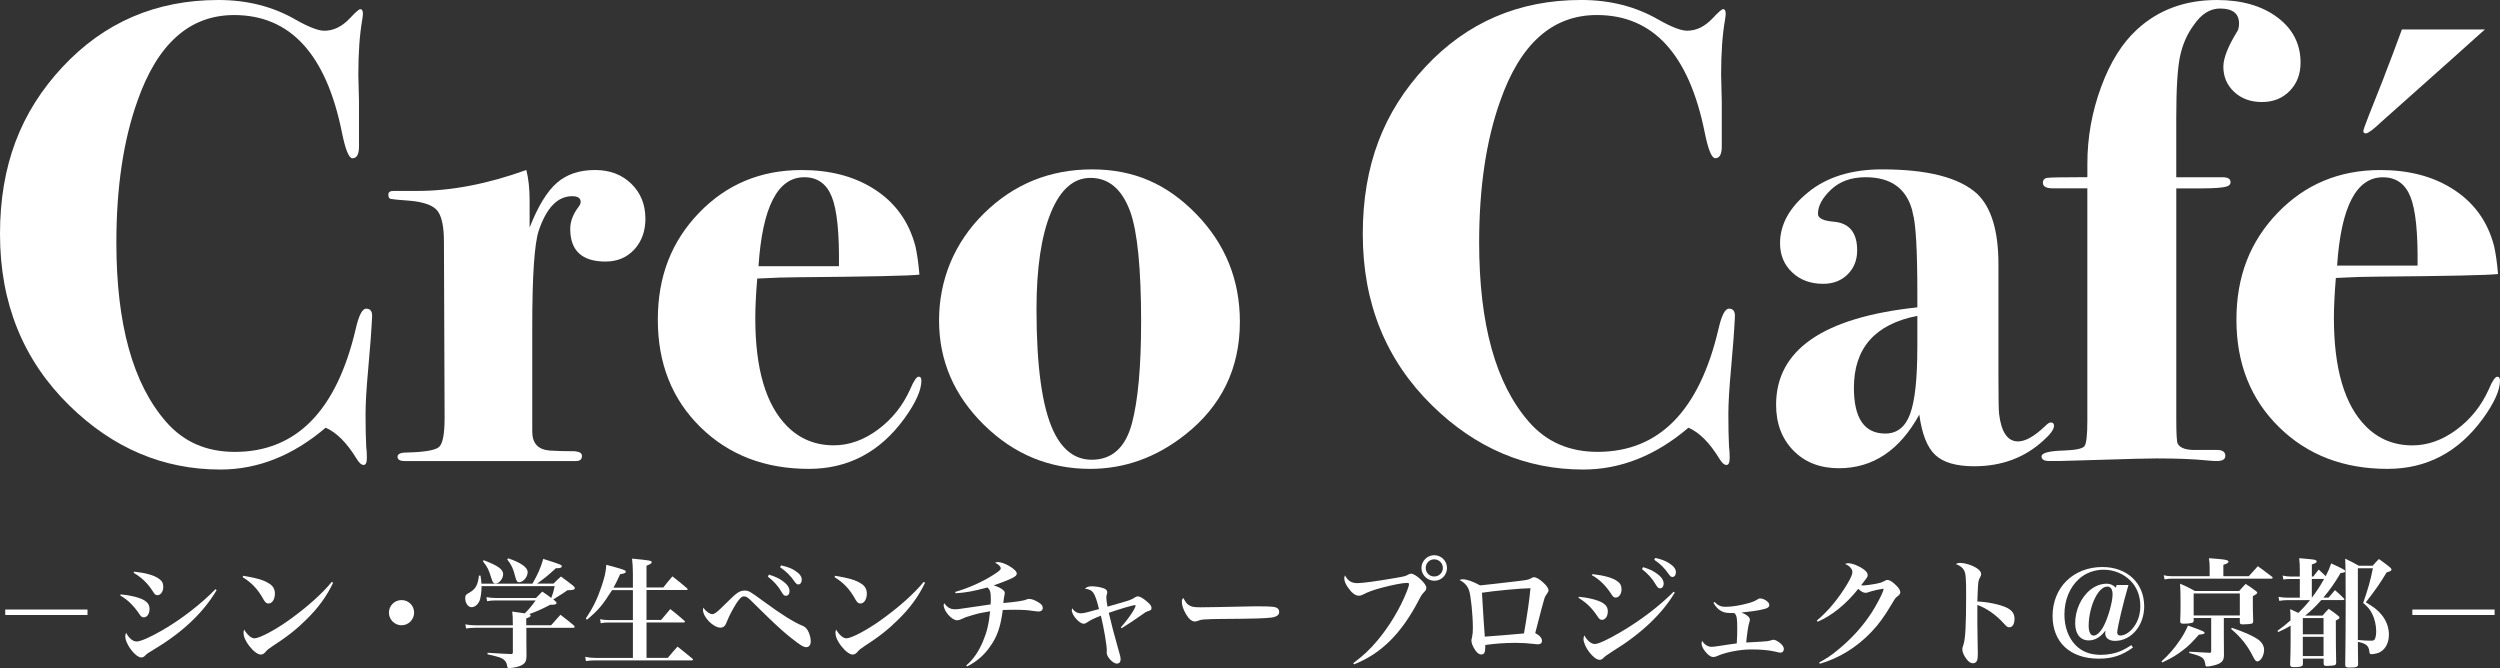
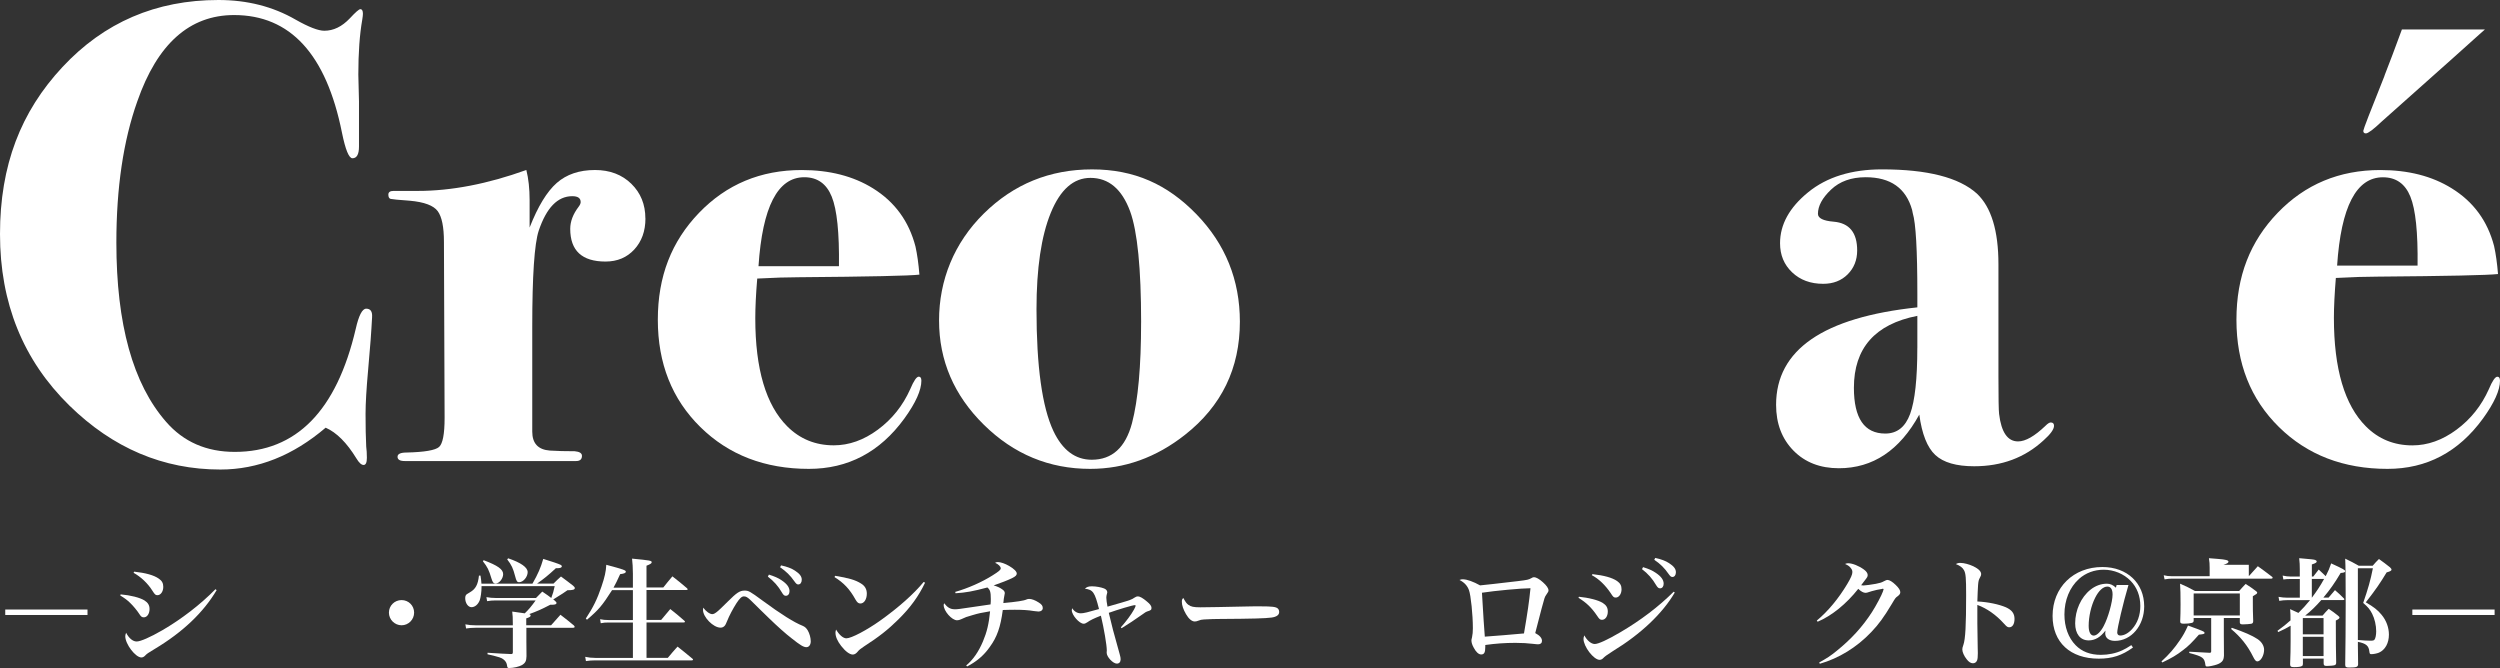
<svg xmlns="http://www.w3.org/2000/svg" id="_レイヤー_2" viewBox="0 0 833.39 222.69">
  <rect x="0" y="0" width="833.39" height="222.69" fill="#333333" stroke="none" />
  <defs>
    <style>.cls-1{fill:#fff;}</style>
  </defs>
  <g id="_レイヤー_1-2">
    <path class="cls-1" d="m124.04,105.73l-.22,3.71c0,.73-.36,5.31-1.09,13.73-.58,6.4-.87,11.34-.87,14.82,0,4.36.07,8,.22,10.9.14,1.02.22,2.26.22,3.71,0,1.6-.36,2.4-1.09,2.4s-1.53-.73-2.4-2.18c-3.2-5.23-6.61-8.65-10.25-10.25-10.9,9.3-22.6,13.95-35.1,13.95-19.04,0-35.83-7.12-50.36-21.36C7.7,120.05,0,101.01,0,78.04S6.94,37.24,20.82,22.35C34.7,7.45,52.03,0,72.81,0c9.59,0,18.17,2.18,25.72,6.54,4.36,2.47,7.56,3.71,9.59,3.71,3.05,0,5.89-1.38,8.5-4.14,1.89-2.03,3.05-3.05,3.49-3.05.58,0,.87.51.87,1.53,0,.44-.08,1.09-.22,1.96-.87,4.94-1.31,11.05-1.31,18.31,0,.73.07,3.71.22,8.94v15.04c0,2.62-.73,3.92-2.18,3.92-1.17,0-2.33-2.83-3.49-8.5-5.23-26.16-17.22-39.24-35.97-39.24-14.82,0-25.58,9.59-32.26,28.77-4.65,13.08-6.98,28.78-6.98,47.09,0,27.18,5.52,47.09,16.57,59.73,5.81,6.69,13.44,10.03,22.89,10.03,20.49,0,33.93-13.66,40.33-40.98,1.01-4.5,2.18-6.76,3.49-6.76,1.45,0,2.1.95,1.96,2.83" />
    <path class="cls-1" d="m215.16,72.81c0,4.22-1.24,7.67-3.71,10.35-2.47,2.69-5.67,4.03-9.59,4.03-7.85,0-11.77-3.63-11.77-10.9,0-2.47.94-4.94,2.83-7.41.44-.58.65-1.09.65-1.52,0-1.31-.93-1.96-2.8-1.96-4.88,0-8.6,3.84-11.19,11.52-1.43,4.35-2.15,15-2.15,31.96v35.01c0,3.91,1.96,6.02,5.89,6.31,2.32.15,5.09.22,8.28.22,1.6.15,2.4.66,2.4,1.53,0,1.16-.65,1.74-1.96,1.74h-57.12c-1.6,0-2.4-.47-2.4-1.42s1.01-1.42,3.05-1.42c5.96-.14,9.55-.76,10.79-1.85,1.23-1.09,1.85-4.31,1.85-9.68l-.22-58.71c0-4.93-.69-8.34-2.07-10.22-1.38-1.88-4.47-3.04-9.27-3.48-3.78-.27-5.92-.48-6.43-.61-.51-.14-.76-.61-.76-1.43s.58-1.23,1.74-1.23h8.07c11.19,0,23.25-2.32,36.19-6.98.73,2.91,1.09,6.25,1.09,10.03v9.16c2.76-7.04,5.78-12,9.05-14.87s7.52-4.31,12.75-4.31c4.94,0,8.97,1.53,12.1,4.58,3.12,3.05,4.69,6.9,4.69,11.55" />
    <path class="cls-1" d="m307.15,126.87c0,3.2-1.89,7.41-5.67,12.64-8.14,11.19-18.75,16.79-31.83,16.79-14.68,0-26.74-4.65-36.19-13.95-9.45-9.3-14.17-21.22-14.17-35.75s4.58-26.12,13.73-35.64c9.16-9.52,20.56-14.28,34.23-14.28,9.3,0,17.22,2.04,23.76,6.1,7.27,4.51,11.99,10.98,14.17,19.4.58,2.62,1.02,5.74,1.31,9.37-3.34.39-16.79.68-40.33.87-3.63,0-8.21.15-13.73.44-.44,5.21-.65,9.63-.65,13.24,0,16.94,3.56,28.95,10.68,36.05,4.21,4.2,9.38,6.3,15.48,6.3,5.08,0,9.99-1.74,14.71-5.23,4.72-3.49,8.32-7.99,10.79-13.52,1.16-2.76,2.11-4.14,2.83-4.14.58,0,.87.44.87,1.31m-27.47-38.15c.14-11.11-.65-18.83-2.4-23.15-1.74-4.33-4.8-6.49-9.16-6.49-8.87,0-13.95,9.88-15.26,29.65h26.81Z" />
    <path class="cls-1" d="m413.32,107.25c0,15.55-6.1,28.12-18.31,37.71-9.59,7.56-20.13,11.34-31.61,11.34-13.66,0-25.47-4.9-35.43-14.71-9.96-9.81-14.93-21.4-14.93-34.77s4.98-25.83,14.93-35.64c9.95-9.81,21.98-14.71,36.08-14.71s25.1,4.98,34.77,14.93c9.66,9.96,14.5,21.91,14.5,35.86m-32.92.22c0-18.02-1.23-30.37-3.68-37.06-2.74-7.41-7.15-11.12-13.22-11.12-5.63,0-10.04,3.89-13.22,11.66-3.18,7.78-4.76,18.5-4.76,32.16,0,19.04,1.88,32.56,5.63,40.55,3.03,6.4,7.29,9.59,12.78,9.59,6.79,0,11.27-4.07,13.43-12.21,2.02-7.7,3.03-18.89,3.03-33.57" />
-     <path class="cls-1" d="m578.34,105.73l-.22,3.71c0,.73-.36,5.31-1.09,13.73-.58,6.4-.87,11.34-.87,14.82,0,4.36.07,8,.22,10.9.14,1.02.22,2.26.22,3.71,0,1.6-.36,2.4-1.09,2.4s-1.53-.73-2.4-2.18c-3.2-5.23-6.61-8.65-10.25-10.25-10.9,9.3-22.6,13.95-35.1,13.95-19.04,0-35.83-7.12-50.36-21.36-15.41-15.11-23.11-34.15-23.11-57.12s6.94-40.8,20.82-55.7c13.88-14.9,31.21-22.35,51.99-22.35,9.59,0,18.17,2.18,25.72,6.54,4.36,2.47,7.56,3.71,9.59,3.71,3.05,0,5.89-1.38,8.5-4.14,1.89-2.03,3.05-3.05,3.49-3.05.58,0,.87.51.87,1.53,0,.44-.08,1.09-.22,1.96-.87,4.94-1.31,11.05-1.31,18.31,0,.73.07,3.71.22,8.94v15.04c0,2.62-.73,3.92-2.18,3.92-1.17,0-2.33-2.83-3.49-8.5-5.23-26.16-17.22-39.24-35.97-39.24-14.82,0-25.58,9.59-32.26,28.77-4.65,13.08-6.98,28.78-6.98,47.09,0,27.18,5.52,47.09,16.57,59.73,5.81,6.69,13.44,10.03,22.89,10.03,20.49,0,33.93-13.66,40.33-40.98,1.02-4.5,2.18-6.76,3.49-6.76,1.45,0,2.1.95,1.96,2.83" />
    <path class="cls-1" d="m684.72,141.93c0,1.18-1.17,2.8-3.49,4.87-6.25,5.76-13.95,8.63-23.11,8.63-5.96,0-10.28-1.25-12.97-3.75-2.69-2.5-4.47-6.99-5.34-13.47-6.54,11.92-15.48,17.88-26.81,17.88-6.25,0-11.3-1.96-15.15-5.89-3.85-3.93-5.78-9.01-5.78-15.26,0-18.31,15.7-29.14,47.09-32.48v-4.58c0-14.53-.51-23.47-1.53-26.81l-.22-1.09c-2.04-7.27-7.19-10.9-15.48-10.9-4.8,0-8.65,1.38-11.55,4.14-2.91,2.76-4.36,5.45-4.36,8.06,0,1.46,1.74,2.33,5.23,2.62,5.23.44,7.85,3.63,7.85,9.59,0,3.2-1.06,5.85-3.16,7.96-2.11,2.11-4.83,3.16-8.17,3.16-4.22,0-7.67-1.27-10.35-3.82-2.69-2.54-4.03-5.78-4.03-9.7,0-6.25,3.12-11.92,9.37-17,6.25-5.09,14.46-7.63,24.63-7.63,15.11,0,25.65,2.69,31.61,8.07,4.79,4.51,7.19,12.36,7.19,23.54v37.28c0,7.27.07,11.48.22,12.64.73,6.1,2.83,9.16,6.32,9.16,2.47,0,5.52-1.74,9.16-5.23.73-.73,1.31-1.09,1.74-1.09.73,0,1.09.37,1.09,1.1m-45.56-25.96v-10.68c-14.1,2.76-21.15,10.76-21.15,23.98,0,10.17,3.49,15.26,10.46,15.26,3.92,0,6.68-2.18,8.28-6.54,1.6-4.36,2.4-11.7,2.4-22.02" />
-     <path class="cls-1" d="m766.9,20.93c0,3.78-1.2,6.9-3.6,9.37-2.4,2.47-5.49,3.71-9.26,3.71s-6.87-1.12-9.27-3.38c-2.4-2.25-3.6-5.05-3.6-8.39,0-2.76,1.45-6.54,4.36-11.34.58-.73.87-1.74.87-3.05,0-3.34-2.11-5.01-6.32-5.01-3.34,0-6.25,1.82-8.72,5.45-2.18,2.91-3.71,6.32-4.58,10.25-.87,3.92-1.31,10.83-1.31,20.71v19.84h15.48c1.74,0,2.62.55,2.62,1.65,0,.69-.43,1.17-1.31,1.44-1.31.41-4.14.62-8.5.62h-8.28v76.76c0,4.78.14,7.54.44,8.26.73,1.59,2.98,2.32,6.76,2.17h6.32c1.89,0,2.83.65,2.83,1.96,0,1.17-.95,1.74-2.83,1.74-.87,0-2.04-.07-3.49-.22-4.36-.44-9.89-.65-16.57-.65-2.91,0-8.87.15-17.88.44-9.01.29-13.95.43-14.82.43h-3.05c-1.74,0-2.62-.51-2.62-1.53,0-1.17,2.47-1.83,7.41-1.97,3.92-.14,6.21-.62,6.87-1.42.65-.8.98-3.61.98-8.43V62.78h-11.55c-2.18,0-3.27-.62-3.27-1.85,0-.96.51-1.51,1.53-1.64,1.02-.14,4.43-.21,10.25-.21h3.05v-4.58c0-8.72,1.53-17.22,4.58-25.51,3.05-8.28,7.05-14.68,11.99-19.18,7.12-6.54,15.99-9.81,26.6-9.81,8.28,0,15,1.93,20.16,5.78,5.16,3.85,7.74,8.9,7.74,15.15" />
    <path class="cls-1" d="m833.39,126.87c0,3.2-1.89,7.41-5.67,12.64-8.14,11.19-18.75,16.79-31.83,16.79-14.68,0-26.74-4.65-36.19-13.95-9.45-9.3-14.17-21.22-14.17-35.75s4.58-26.12,13.73-35.64c9.16-9.52,20.56-14.28,34.23-14.28,9.3,0,17.22,2.02,23.76,6.07,7.27,4.48,11.99,10.9,14.17,19.28.58,2.6,1.01,5.71,1.31,9.32-3.34.39-16.78.68-40.33.87-3.63,0-8.21.15-13.73.44-.43,5.23-.65,9.67-.65,13.3,0,17,3.56,29.07,10.68,36.19,4.21,4.22,9.38,6.32,15.48,6.32,5.09,0,9.99-1.74,14.71-5.23,4.72-3.49,8.32-7.99,10.79-13.52,1.16-2.76,2.1-4.14,2.83-4.14.58,0,.87.44.87,1.31m-27.47-38.37c.14-11.02-.65-18.69-2.4-22.98-1.74-4.3-4.8-6.44-9.16-6.44-8.87,0-13.95,9.81-15.26,29.43h26.81Zm22.45-78.7l-1.96,1.74-8.5,7.63-23.98,21.36c-2.76,2.62-4.51,3.92-5.23,3.92-.58,0-.87-.29-.87-.87,0-.44,2.32-6.47,6.98-18.09l.22-.65c1.6-4.07,3.49-9.08,5.67-15.04h27.69Z" />
    <path class="cls-1" d="m29.17,205.01H1.75v-1.82h27.42v1.82Z" />
    <path class="cls-1" d="m40.22,198.14c3.31.28,6.39,1.07,7.93,2.01,1.18.75,1.7,1.62,1.7,2.88,0,1.58-.83,2.76-1.89,2.76-.67,0-.95-.2-1.62-1.26-.63-.99-1.97-2.6-2.92-3.51-.95-.95-1.82-1.58-3.35-2.53l.16-.36Zm32-1.42c-4.34,7.38-11.29,14.01-20.64,19.61-2.33,1.42-2.57,1.54-3.31,2.33-.32.32-.75.51-1.14.51-1.97,0-5.37-4.46-5.37-7.06,0-.36.08-.67.28-1.18.91,1.81,2.25,2.92,3.51,2.92s4.46-1.38,8.56-3.75c6.31-3.67,12.71-8.56,17.72-13.69l.39.32Zm-27.5-6.16c3.87.43,6.59,1.18,8.21,2.33,1.07.71,1.5,1.54,1.5,2.76,0,1.54-.87,2.76-1.93,2.76-.67,0-.87-.2-1.7-1.5-1.54-2.45-3.79-4.58-6.27-5.96l.2-.39Z" />
-     <path class="cls-1" d="m81.07,191.95c4.42.71,6.79,1.38,8.64,2.57,1.3.79,1.93,1.89,1.93,3.39,0,1.85-.91,3.27-2.13,3.27-.67,0-1.07-.32-1.66-1.34-1.89-3.43-3.91-5.56-6.98-7.46l.2-.43Zm29.99,2.29c-2.17,4.54-4.89,8.29-8.88,12.23-3.51,3.47-6.43,5.76-11.44,9-1.03.67-1.74,1.22-2.13,1.74-.55.67-1.07.99-1.66.99-1.03,0-2.49-1.1-3.87-2.88-1.26-1.62-1.89-3.12-1.89-4.38,0-.36.04-.55.2-1.07,1.07,1.81,2.37,2.92,3.43,2.92,1.66,0,6.83-2.72,11.52-6.08,5.88-4.22,10.89-8.64,14.24-12.71l.47.24Z" />
    <path class="cls-1" d="m138.05,204.22c0,2.33-1.89,4.22-4.18,4.22s-4.22-1.89-4.22-4.22,1.89-4.18,4.22-4.18,4.18,1.85,4.18,4.18Z" />
    <path class="cls-1" d="m183.71,208.44q1.85-2.09,3.12-3.51c2.01,1.54,2.6,2.01,4.5,3.59.16.2.24.36.24.43,0,.2-.2.32-.55.32h-15.55v4.42l.04,5.05c-.04,1.58-.35,2.25-1.5,2.96-.87.51-2.84.99-4.26.99-.51,0-.63-.12-.71-.75-.08-.83-.47-1.54-1.11-2.05-.75-.63-1.34-.83-5.41-1.78v-.51q5.48.36,7.77.43h.12c.39,0,.55-.16.55-.59v-8.17h-12.47c-1.18,0-2.09.08-3.12.24l-.24-1.38c1.18.24,2.09.32,3.35.32h12.47v-.63c0-2.05-.04-2.53-.2-3.95q2.01.24,4.18.59c1.42-1.38,2.17-2.29,3.63-4.3h-13.34c-1.07,0-1.89.08-2.84.24l-.24-1.34c1.18.2,1.97.28,3.04.28h13.5c.91-.95,1.18-1.22,2.09-2.13,1.58,1.07,2.09,1.42,3,2.13.55-1.5.79-2.25,1.14-3.95h-24.39v.35c0,1.54-.28,3.43-.59,4.34-.55,1.42-1.62,2.33-2.76,2.33s-2.09-1.38-2.09-3c0-.63.16-1.07.55-1.34q.12-.12,1.03-.63c1.89-1.07,2.68-2.57,3-5.56h.51c.2,1.34.28,1.82.32,2.68h17.01c1.85-3.24,2.76-5.33,3.59-8.25,2.8.87,5.05,1.62,5.68,1.93.36.16.51.36.51.55,0,.43-.55.63-1.62.63h-.36c-2.64,2.45-3.99,3.51-6.27,5.13h5.48c1.07-1.07,1.38-1.38,2.49-2.37,1.78,1.3,2.33,1.74,4.02,3.04.43.36.59.59.59.83,0,.51-.67.71-2.45.71q-1.1.83-3.99,2.6c-.16.08-.39.24-.75.47l.51.39c.39.35.59.59.59.79,0,.39-.47.59-1.5.59h-.59c-3.04,1.58-4.5,2.21-7.02,3.12.36.12.47.28.47.47,0,.39-.36.59-1.46.95v2.29h8.25Zm-22.49-21.7c4.7,1.78,6.51,3.04,6.51,4.66,0,1.46-1.3,3.12-2.53,3.12-.63,0-.99-.39-1.34-1.58-.91-3.04-1.34-3.87-2.88-5.84l.24-.35Zm8.17-.63c4.3,1.46,6.51,3.04,6.51,4.62s-1.46,3.35-2.84,3.35c-.67,0-.91-.32-1.34-2.01-.67-2.6-1.18-3.71-2.64-5.6l.32-.36Z" />
    <path class="cls-1" d="m210.98,195.85v-4.58c0-1.7-.12-3.87-.28-5.05,6.08.59,6.55.67,6.55,1.22,0,.36-.51.67-1.74,1.14v7.26h5.6c1.3-1.62,1.7-2.13,3.04-3.71,2.13,1.66,2.76,2.17,4.85,3.95.16.16.24.28.24.36,0,.16-.16.24-.47.24h-13.26v9.98h4.89c1.3-1.54,1.7-2.05,3.04-3.63,2.05,1.62,2.68,2.13,4.66,3.87.16.16.24.28.24.36,0,.16-.16.24-.43.24h-12.39v11.8h7.1c1.38-1.66,1.82-2.17,3.24-3.75,2.13,1.7,2.84,2.25,4.97,4.03.12.16.2.24.2.32,0,.16-.16.24-.43.24h-32.08c-1.07,0-2.33.08-3.2.24l-.24-1.42c1.07.24,2.17.36,3.39.36h12.51v-11.8h-8.09c-1.03,0-1.74.04-2.64.24l-.2-1.34c.91.2,1.74.28,2.8.28h8.13v-9.98h-6.94c-3.24,5.09-4.5,6.59-8.37,9.87l-.39-.39c2.45-3.71,3.79-6.43,5.21-10.62,1.07-3.16,1.5-4.97,1.62-7.3,5.76,1.54,6.51,1.82,6.51,2.29,0,.43-.55.67-1.89.83-1.03,2.25-1.42,3.08-2.21,4.5h6.47Z" />
    <path class="cls-1" d="m237.43,204.73c.51,0,1.07-.32,1.97-1.1.71-.63.79-.71,3.2-3.08,3-3,4.02-3.67,5.6-3.67,1.34,0,1.74.2,5.92,3.28,6.27,4.62,10.62,7.34,13.5,8.48.71.32,1.11.67,1.62,1.46.59.99,1.03,2.49,1.03,3.67s-.59,1.97-1.46,1.97c-.95,0-2.05-.67-4.93-2.96-2.01-1.54-4.81-4.06-7.46-6.63-.24-.24-1.22-1.18-3-2.92-.99-.99-2.01-2.01-3.04-3-1.22-1.18-1.66-1.42-2.41-1.42-.71,0-1.38.63-2.45,2.25-1.18,1.85-2.45,4.22-3.16,6.04-.43.99-.43,1.03-.67,1.38-.4.51-.87.75-1.5.75-2.41,0-5.84-3.51-5.84-5.92q0-.16.08-.75c.83,1.18,2.17,2.17,3,2.17Zm18.9-13.18c1.85.59,3.08,1.11,4.22,1.89,1.81,1.22,2.64,2.37,2.64,3.63,0,.91-.47,1.54-1.22,1.54-.51,0-.83-.24-1.34-1.14-1.18-2.05-2.72-3.79-4.66-5.25l.35-.67Zm4.03-3.08c2.01.43,3.47.99,4.62,1.74,1.58,1.03,2.29,1.93,2.29,3.04,0,.95-.47,1.58-1.18,1.58-.43,0-.71-.24-1.3-1.07-1.34-1.93-2.72-3.28-4.74-4.66l.32-.63Z" />
    <path class="cls-1" d="m278.39,191.95c4.42.71,6.79,1.38,8.64,2.57,1.3.79,1.93,1.89,1.93,3.39,0,1.85-.91,3.27-2.13,3.27-.67,0-1.07-.32-1.66-1.34-1.89-3.43-3.91-5.56-6.98-7.46l.2-.43Zm29.99,2.29c-2.17,4.54-4.89,8.29-8.88,12.23-3.51,3.47-6.43,5.76-11.44,9-1.03.67-1.74,1.22-2.13,1.74-.55.67-1.07.99-1.66.99-1.03,0-2.49-1.1-3.87-2.88-1.26-1.62-1.89-3.12-1.89-4.38,0-.36.04-.55.2-1.07,1.07,1.81,2.37,2.92,3.43,2.92,1.66,0,6.83-2.72,11.52-6.08,5.88-4.22,10.89-8.64,14.25-12.71l.47.24Z" />
    <path class="cls-1" d="m318.41,197.32c4.3-1.22,8.92-3.28,12.43-5.49,2.13-1.34,2.76-1.85,2.76-2.37,0-.63-.79-1.38-1.89-1.85.39-.2.59-.24.95-.24.91,0,2.41.51,3.75,1.3,1.62.95,2.53,1.85,2.53,2.53,0,.55-.39.95-1.58,1.54-1.38.67-3.63,1.54-6.12,2.41,1.22.36,2.01.71,2.84,1.3.63.43.87.79.87,1.3q0,.28-.16.91c-.12.59-.24,1.3-.32,2.37q6.51-.59,7.69-1.18c.24-.12.55-.2.91-.2.83,0,2.01.43,3.16,1.18,1.03.63,1.38,1.14,1.38,1.89,0,.67-.59,1.14-1.42,1.14q-.39,0-1.54-.16c-1.85-.32-3.87-.43-6.31-.43-.91,0-1.85,0-4.06.08-.75,5.68-1.89,9-4.38,12.39-1.93,2.76-4.38,4.81-7.5,6.43l-.32-.32c2.29-1.93,4.1-4.5,5.6-8.05,1.3-3.08,1.97-5.84,2.37-10.02-3.04.51-3.79.67-5.8,1.26-2.01.55-2.49.75-3.83,1.38-.51.24-.95.36-1.38.36-1.74,0-4.46-3.08-4.46-5.05,0-.2.04-.36.16-.63,1.14,1.46,2.09,2.01,3.59,2.01.79,0,1.18-.04,5.92-.75,1.5-.24,3.55-.51,5.96-.87.08-.79.08-1.18.08-1.82,0-2.33-.24-3.08-1.14-3.83-4.89,1.3-7.1,1.7-10.61,1.93l-.12-.47Z" />
    <path class="cls-1" d="m373.65,209.11c1.74-1.93,3.47-4.26,4.38-5.92.32-.59.55-1.14.55-1.26s-.08-.2-.32-.2c-.67,0-5.68,1.5-8.64,2.56,1.03,4.42,1.5,6.16,3.63,13.77.24.87.32,1.26.32,1.7,0,.91-.47,1.46-1.26,1.46-1.3,0-3.39-2.25-3.39-3.59v-.24c.04-.24.04-.43.04-.55,0-1.74-.95-7.38-1.97-11.6-2.33.91-3.55,1.5-4.54,2.21-.55.36-.83.47-1.22.47-1.42,0-3.95-2.88-3.95-4.5,0-.16.04-.32.12-.67.75,1.14,1.74,1.7,2.92,1.7.87,0,2.37-.36,6.04-1.42-1.42-5.6-1.97-6.43-4.7-6.79.63-.59,1.18-.79,2.37-.79,1.34,0,3.04.32,4.02.71.71.28,1.07.75,1.07,1.34q0,.16-.16.63c-.08.24-.16.75-.16,1.1,0,.59.16,1.89.39,3q.67-.24,4.1-1.18c3.43-.99,3.95-1.18,4.89-1.82.47-.32.79-.43,1.14-.43.63,0,1.66.55,3.04,1.74,1.03.83,1.5,1.5,1.5,2.09,0,.67-.2.83-1.5,1.22-.28.08-.59.28-1.46.91-2.09,1.5-5.29,3.63-7.02,4.66l-.24-.32Z" />
    <path class="cls-1" d="m396.15,201.62c.87.63,1.78.83,3.95.83,1.58,0,8.8-.12,15.63-.28.67-.04,3.24-.04,4.42-.04,3.95,0,5.17.16,5.8.71.32.28.47.71.47,1.18,0,.99-.87,1.62-2.57,1.85-2.21.28-5.68.39-17.6.47-1.82,0-2.01.04-4.89.16-.95.08-1.14.12-1.74.36-.59.24-.99.32-1.34.32-.95,0-2.01-.87-2.92-2.45s-1.38-2.96-1.38-4.1c0-.67.04-.79.47-1.3.83,1.46,1.07,1.82,1.7,2.29Z" />
-     <path class="cls-1" d="m451.12,221.07c3.31-2.49,5.37-4.38,8.01-7.5,3.95-4.7,7.54-10.61,9.83-16.38.47-1.18.75-2.09.75-2.49,0-.28-.24-.39-.71-.39-1.42,0-5.01.71-8.41,1.62-2.96.79-4.5,1.38-6.27,2.29-.39.24-.95.36-1.42.36-1.14,0-2.45-1.07-3.71-2.96-.71-1.14-1.07-2.01-1.07-2.8,0-.32.04-.51.24-1.03.95,1.85,2.17,2.6,4.14,2.6,1.7,0,6.31-.63,12.79-1.74,2.96-.51,3.28-.59,4.3-1.18.28-.12.63-.24.87-.24.59,0,1.85.75,2.92,1.74,1.34,1.22,2.09,2.25,2.09,2.96,0,.55-.16.87-.71,1.42-.71.75-.87.95-1.66,2.45-5.88,11.36-12.59,18.03-21.7,21.66l-.28-.39Zm31.25-31.73c0,2.37-1.89,4.26-4.22,4.26s-4.3-1.93-4.3-4.26,1.93-4.26,4.26-4.26,4.26,1.89,4.26,4.26Zm-7.1,0c0,1.58,1.26,2.84,2.84,2.84s2.88-1.26,2.88-2.84-1.26-2.88-2.88-2.88-2.84,1.26-2.84,2.88Z" />
    <path class="cls-1" d="m487.83,193.13c1.18,0,3.39.79,5.56,2.01.83-.04,6.87-.75,12.59-1.42,3.28-.4,3.55-.47,4.5-.99.39-.24.59-.32.91-.32.67,0,1.78.63,2.92,1.66,1.26,1.11,1.89,2.05,1.89,2.72,0,.39-.08.51-.83,1.62-.43.59-.51.91-1.46,4.42-1.74,6.59-1.89,7.18-2.13,8.21,1.5.79,2.25,1.66,2.25,2.6,0,.71-.47,1.14-1.26,1.14-.43,0-.71-.04-1.82-.16-1.54-.2-3.59-.32-5.8-.32-3.43,0-6.75.24-10.02.71v.63c0,1.86-.35,2.53-1.38,2.53-.83,0-1.74-.83-2.49-2.29-.51-.91-.75-1.7-.75-2.41,0-.16,0-.24.2-1.03.2-.95.28-1.82.28-3.04,0-4.42-.67-10.97-1.3-12.67-.55-1.5-1.58-2.6-3.16-3.39.51-.2.63-.24,1.3-.24Zm7.14,19.1c1.7-.08,10.93-.87,13.06-1.07,1.22-7.18,1.7-10.42,2.17-15.07-2.84,0-11.88.83-16.18,1.5.35,6.27.83,13.42.95,14.64Z" />
    <path class="cls-1" d="m526.34,198.93c3.31.32,6.39,1.11,7.93,2.05,1.18.75,1.7,1.58,1.7,2.88,0,1.58-.83,2.76-1.93,2.76-.63,0-.91-.24-1.58-1.26-1.89-2.8-3.63-4.46-6.27-6.08l.16-.36Zm31.96-1.42c-4.06,6.98-11.36,13.89-20.68,19.57-2.05,1.3-2.72,1.82-3.24,2.37-.32.32-.75.51-1.14.51-1.97,0-5.37-4.42-5.37-6.98,0-.39.08-.67.28-1.18.87,1.7,2.29,2.88,3.47,2.88s4.22-1.38,8.52-3.91c6.75-3.95,12.86-8.6,17.8-13.53l.35.28Zm-27.46-6.12c3.91.43,6.59,1.18,8.21,2.29,1.07.75,1.5,1.54,1.5,2.76,0,1.54-.87,2.76-1.93,2.76-.67,0-.87-.2-1.7-1.5-1.78-2.64-3.95-4.74-6.27-5.96l.2-.35Zm16.89-2.33c1.89.59,3.08,1.1,4.22,1.89,1.82,1.22,2.64,2.37,2.64,3.63,0,.91-.47,1.54-1.18,1.54-.55,0-.83-.24-1.38-1.14-1.18-2.05-2.72-3.79-4.66-5.25l.35-.67Zm4.03-3.08c2.01.43,3.47.99,4.62,1.74,1.58,1.03,2.29,1.93,2.29,3.04,0,.95-.47,1.58-1.18,1.58-.43,0-.71-.24-1.3-1.07-1.34-1.93-2.68-3.27-4.73-4.66l.32-.63Z" />
-     <path class="cls-1" d="m571.53,200.67c1.22,1.18,2.17,1.62,3.67,1.62,2.13,0,4.97-.47,7.66-1.22,1.5-.43,2.09-.67,3.16-1.34.24-.16.47-.24.71-.24,1.34,0,3.08,1.22,3.08,2.13s-.67,1.22-3,1.7c-1.54.32-4.22.67-6.27.87,1.85.75,2.8,1.58,2.8,2.41q0,.32-.24,1.03c-.28.71-.75,3.87-.99,6.55,1.66-.12,2.41-.16,5.01-.28,1.97-.12,2.25-.16,3.2-.43.47-.16.63-.2.95-.2.51,0,1.42.51,2.29,1.22.71.63,1.1,1.26,1.1,1.85,0,.75-.43,1.22-1.18,1.22-.32,0-.51-.04-1.78-.36-2.09-.47-4.54-.71-7.97-.71-3.75,0-8.6.95-11.4,2.25-.43.16-.83.28-1.14.28-.71,0-1.38-.36-2.17-1.18-1.1-1.14-1.78-2.41-1.78-3.28,0-.32.04-.63.16-.95.75,1.26,1.93,2.01,3.16,2.01.55,0,.91-.04,4.02-.51,1.03-.16,1.93-.32,4.38-.63.12-2.25.16-3.24.16-4.7,0-3.75-.12-4.54-.95-5.41-2.6,0-3.35-.12-4.38-.67-1.03-.55-1.89-1.46-2.6-2.76l.35-.28Z" />
    <path class="cls-1" d="m605.66,206.86c3.79-3.16,7.26-7.38,10.14-12.19,1.22-2.05,1.7-3.16,1.7-3.95,0-.55-.16-.91-.55-1.38-.51-.63-.79-.83-1.89-1.34.47-.2.67-.24,1.03-.24,1.42,0,3.59.87,5.25,2.09.83.59,1.26,1.26,1.26,1.81s-.08.71-1.07,1.97c-.04.04-.51.67-1.11,1.46.36.04.63.08.79.08.63,0,2.84-.32,4.1-.55,1.42-.28,1.93-.43,2.72-.87.71-.36.87-.43,1.18-.43.63,0,1.62.59,2.72,1.66,1.03.99,1.54,1.78,1.54,2.41,0,.47-.2.83-.75,1.26-.83.59-.87.63-2.01,2.57-2.76,4.62-4.46,6.91-6.94,9.51-4.81,5.05-10.77,8.72-17.13,10.54l-.2-.43c2.49-1.38,3.79-2.21,5.72-3.79,4.93-3.95,8.76-8.17,11.88-13.02,1.42-2.21,3.27-5.72,3.63-6.83.08-.28.16-.43.16-.51.04-.08.08-.16.08-.2,0-.08-.08-.16-.12-.2h-.12s-.08,0-.16-.04c-.04,0-.08.04-.16.08-.08.04-.24.04-.43.08-.35,0-2.05.39-3,.67q-.83.28-1.5.47c-.24.04-.39.08-.51.08-.71,0-1.58-.47-2.45-1.34-3.95,5.01-8.8,8.96-13.54,10.97l-.28-.39Z" />
    <path class="cls-1" d="m653.53,187.65c1.18,0,2.92.47,4.34,1.14,1.74.87,2.56,1.7,2.56,2.6,0,.35-.08.55-.36,1.07-.47.87-.55,1.18-.67,2.6-.08.79-.16,3.35-.24,5.45,3.55.16,7.22.95,9.51,1.93,2.01.91,2.88,2.09,2.88,3.87s-.71,2.8-1.74,2.8c-.59,0-.83-.16-1.85-1.3-2.53-2.8-5.56-4.97-8.8-6.16v6.2q0,3.31.12,8.01c.04.67.04,1.22.04,1.89,0,1.3-.08,1.93-.24,2.37-.24.63-.75.99-1.38.99-.71,0-1.42-.43-2.13-1.38-.83-1.03-1.42-2.37-1.42-3.2,0-.47.04-.63.36-1.58.67-1.93.91-6.51.91-16.61,0-5.68-.12-7.18-.71-8.25-.43-.83-1.34-1.54-2.72-2.05.59-.32.91-.39,1.54-.39Z" />
    <path class="cls-1" d="m711.03,215.86c-3.63,2.64-6.94,3.71-11.4,3.71-9.51,0-15.39-5.45-15.39-14.25,0-9.51,6.95-16.3,16.61-16.3,8.25,0,13.93,5.37,13.93,13.1,0,6.43-4.3,11.52-9.75,11.52-1.97,0-3.24-.95-3.24-2.49,0-.28.04-.59.08-.95-1.66,2.21-3.47,3.28-5.6,3.28-2.8,0-4.5-2.17-4.5-5.68,0-4.38,1.93-8.68,5.09-11.21,1.62-1.3,3.51-2.01,5.49-2.01,1.1,0,2.13.47,3,1.34l.24-.91h3.95c-1.78,6-3.75,14.4-3.75,15.82,0,.63.36,1.03.99,1.03,1.3,0,2.68-.75,3.95-2.13,1.81-2.01,2.76-4.66,2.76-7.73,0-3.28-1.1-6.2-3.24-8.37-2.25-2.33-5.56-3.71-8.96-3.71-3.12,0-6,1.07-8.21,3.04-3.16,2.84-4.89,7.1-4.89,11.88,0,4.14,1.3,7.77,3.75,10.26,2.09,2.13,4.85,3.2,8.41,3.2,2.49,0,4.97-.51,7.1-1.5.95-.43,1.7-.87,3.04-1.74l.55.79Zm-9.71-7.26c1.42-2.64,2.92-7.97,2.92-10.42,0-1.7-.59-2.64-1.74-2.64-1.38,0-2.88,1.34-4.06,3.71-1.34,2.64-2.17,6.27-2.17,9.39,0,2.05.63,3.24,1.7,3.24.99,0,2.33-1.26,3.35-3.27Z" />
-     <path class="cls-1" d="m720.54,220.48c2.56-2.33,4.3-4.34,6.16-7.1,1.1-1.62,1.66-2.6,2.68-4.85,4.93,1.78,5.52,2.01,5.52,2.45,0,.36-.36.43-1.89.59-2.29,2.6-3.43,3.75-5.25,5.13-2.13,1.66-3.79,2.64-6.94,4.14l-.28-.36Zm29.12-28.41c1.3-1.46,1.7-1.93,3-3.32,2.05,1.5,2.68,1.93,4.78,3.55.12.12.16.24.16.28,0,.2-.2.32-.43.32h-33.19c-.67,0-1.3.04-2.41.24l-.28-1.38c.95.24,1.62.32,2.64.32h12.67v-2.84c0-1.26-.04-1.81-.24-3.16,1.34.12,2.37.2,3.04.24,2.49.2,3.47.43,3.47.91,0,.39-.43.67-1.7,1.06v3.79h8.48Zm-8.33,20.2l.04,6.31c-.08,1.26-.35,1.82-1.18,2.37-.63.43-1.42.71-2.92,1.03-.75.16-1.14.2-1.5.2-.39,0-.55-.12-.59-.55-.32-2.37-.83-2.76-5.37-3.95v-.43c.67.04,1.22.08,1.58.08q3.63.24,5.17.28c.39,0,.55-.12.55-.47v-11.13h-5.84v.95c-.04.39-.2.55-.59.67-.51.16-1.54.28-2.6.28s-1.26-.16-1.3-.75c.08-2.01.12-3.12.12-5.68,0-3.63-.04-4.89-.16-6.91,2.25.99,2.92,1.3,4.97,2.45h14.72c.91-1.03,1.18-1.34,2.17-2.37,1.66,1.07,2.13,1.38,3.51,2.45.24.16.35.32.35.47,0,.08-.12.28-.2.39-.12.08-.51.36-1.26.79v2.05c0,2.01,0,3,.12,6.27-.04.55-.16.75-.67.87-.39.08-1.85.2-2.76.2-.75,0-.99-.16-1.03-.63v-1.5h-5.33v6.27Zm-10.06-7.1h15.39v-7.34h-15.39v7.34Zm12.71,4.1c4.14,1.42,6.75,2.56,8.56,3.75,1.38.91,2.21,2.25,2.21,3.59,0,1.89-1.14,3.87-2.25,3.87-.47,0-.83-.39-1.38-1.5-1.86-3.75-4.14-6.63-7.38-9.31l.24-.39Z" />
+     <path class="cls-1" d="m720.54,220.48c2.56-2.33,4.3-4.34,6.16-7.1,1.1-1.62,1.66-2.6,2.68-4.85,4.93,1.78,5.52,2.01,5.52,2.45,0,.36-.36.43-1.89.59-2.29,2.6-3.43,3.75-5.25,5.13-2.13,1.66-3.79,2.64-6.94,4.14l-.28-.36Zm29.12-28.41c1.3-1.46,1.7-1.93,3-3.32,2.05,1.5,2.68,1.93,4.78,3.55.12.12.16.24.16.28,0,.2-.2.32-.43.32h-33.19c-.67,0-1.3.04-2.41.24l-.28-1.38c.95.24,1.62.32,2.64.32h12.67v-2.84c0-1.26-.04-1.81-.24-3.16,1.34.12,2.37.2,3.04.24,2.49.2,3.47.43,3.47.91,0,.39-.43.67-1.7,1.06h8.48Zm-8.33,20.2l.04,6.31c-.08,1.26-.35,1.82-1.18,2.37-.63.43-1.42.71-2.92,1.03-.75.16-1.14.2-1.5.2-.39,0-.55-.12-.59-.55-.32-2.37-.83-2.76-5.37-3.95v-.43c.67.04,1.22.08,1.58.08q3.63.24,5.17.28c.39,0,.55-.12.55-.47v-11.13h-5.84v.95c-.04.39-.2.55-.59.67-.51.16-1.54.28-2.6.28s-1.26-.16-1.3-.75c.08-2.01.12-3.12.12-5.68,0-3.63-.04-4.89-.16-6.91,2.25.99,2.92,1.3,4.97,2.45h14.72c.91-1.03,1.18-1.34,2.17-2.37,1.66,1.07,2.13,1.38,3.51,2.45.24.16.35.32.35.47,0,.08-.12.28-.2.39-.12.08-.51.36-1.26.79v2.05c0,2.01,0,3,.12,6.27-.04.55-.16.75-.67.87-.39.08-1.85.2-2.76.2-.75,0-.99-.16-1.03-.63v-1.5h-5.33v6.27Zm-10.06-7.1h15.39v-7.34h-15.39v7.34Zm12.71,4.1c4.14,1.42,6.75,2.56,8.56,3.75,1.38.91,2.21,2.25,2.21,3.59,0,1.89-1.14,3.87-2.25,3.87-.47,0-.83-.39-1.38-1.5-1.86-3.75-4.14-6.63-7.38-9.31l.24-.39Z" />
    <path class="cls-1" d="m771.18,192.15c.75-.99.99-1.26,1.78-2.29,1.1,1.03,1.26,1.18,2.33,2.21.91-1.78,1.26-2.6,1.82-4.26,4.1,1.89,4.66,2.21,4.66,2.6,0,.36-.36.51-1.5.59-2.01,3.39-3.51,5.52-5.76,8.21h1.74c.91-1.1,1.18-1.42,2.13-2.49,1.3,1.14,1.7,1.5,2.92,2.72.16.16.2.24.2.36,0,.16-.2.24-.47.24h-7.22c-1.78,2.01-3.39,3.63-5.37,5.17h5.8c.87-1.03,1.14-1.3,2.05-2.25,1.42.95,1.82,1.26,3.08,2.25.39.32.51.47.51.67,0,.28-.28.51-1.22.99,0,8.21.04,9.94.12,13.97,0,.55-.12.75-.55.91-.28.12-1.7.24-2.56.24s-1.03-.16-1.07-.83v-1.62h-6.91v1.74c0,.39-.08.59-.28.71-.36.28-1.3.4-2.68.4-1.03,0-1.3-.2-1.3-.99.12-3.47.16-4.73.16-7.77v-5.05c-1.42.83-2.21,1.26-4.14,2.13l-.24-.43c1.97-1.42,2.96-2.25,4.34-3.47,0-1.74,0-2.25-.12-3.75,1.42.63,2.29,1.03,2.76,1.26,1.62-1.62,2.41-2.49,3.87-4.26h-7.58c-.91,0-1.74.08-2.68.24l-.24-1.34c1.07.2,2.01.28,2.92.28h4.18v-6.23h-3.16c-.91,0-1.42.04-2.33.16l-.24-1.3c1.07.24,1.82.32,2.64.32h3.08v-2.37c0-1.54-.04-2.21-.2-3.75,4.1.36,4.81.43,5.33.59.32.12.51.32.51.51,0,.35-.39.59-1.62.99v4.02h.51Zm3.39,13.89h-6.91v5.41h6.91v-5.41Zm-6.91,6.24v6.43h6.91v-6.43h-6.91Zm3-19.3v6.23h.04c1.54-2.05,2.76-3.87,4.06-6.23h-4.1Zm15.35,21.86c0,.36,0,1.46.04,3.16,0,.71.04,1.86.04,3.35,0,.99-.51,1.18-3,1.18-1.03,0-1.3-.2-1.3-.95.08-4.38.16-14.05.16-20.12,0-7.66-.04-12.86-.16-15.23,2.05.99,2.64,1.3,4.54,2.37h4.62c.87-1.03,1.14-1.3,2.09-2.25,1.66,1.18,2.17,1.58,3.67,2.76.36.36.51.55.51.79,0,.36-.47.59-1.62.91-2.21,3.67-3.63,5.72-6.94,9.98,2.76,1.62,3.95,2.57,5.25,4.14,1.58,1.89,2.45,4.26,2.45,6.63,0,2.84-1.26,5.09-3.31,6-.67.28-1.82.51-2.53.51-.47,0-.59-.12-.67-.83-.2-1.97-1.07-2.72-3.83-3.28v.87Zm0-1.5c1.74.16,3.24.24,4.18.24.79,0,1.14-.08,1.34-.32.36-.43.59-1.58.59-2.84,0-1.93-.51-4.18-1.34-5.8-.71-1.42-1.38-2.25-3-3.63,1.62-4.66,2.45-7.54,3.24-11.56h-5.01v23.91Z" />
    <path class="cls-1" d="m831.59,205.01h-27.42v-1.82h27.42v1.82Z" />
  </g>
</svg>